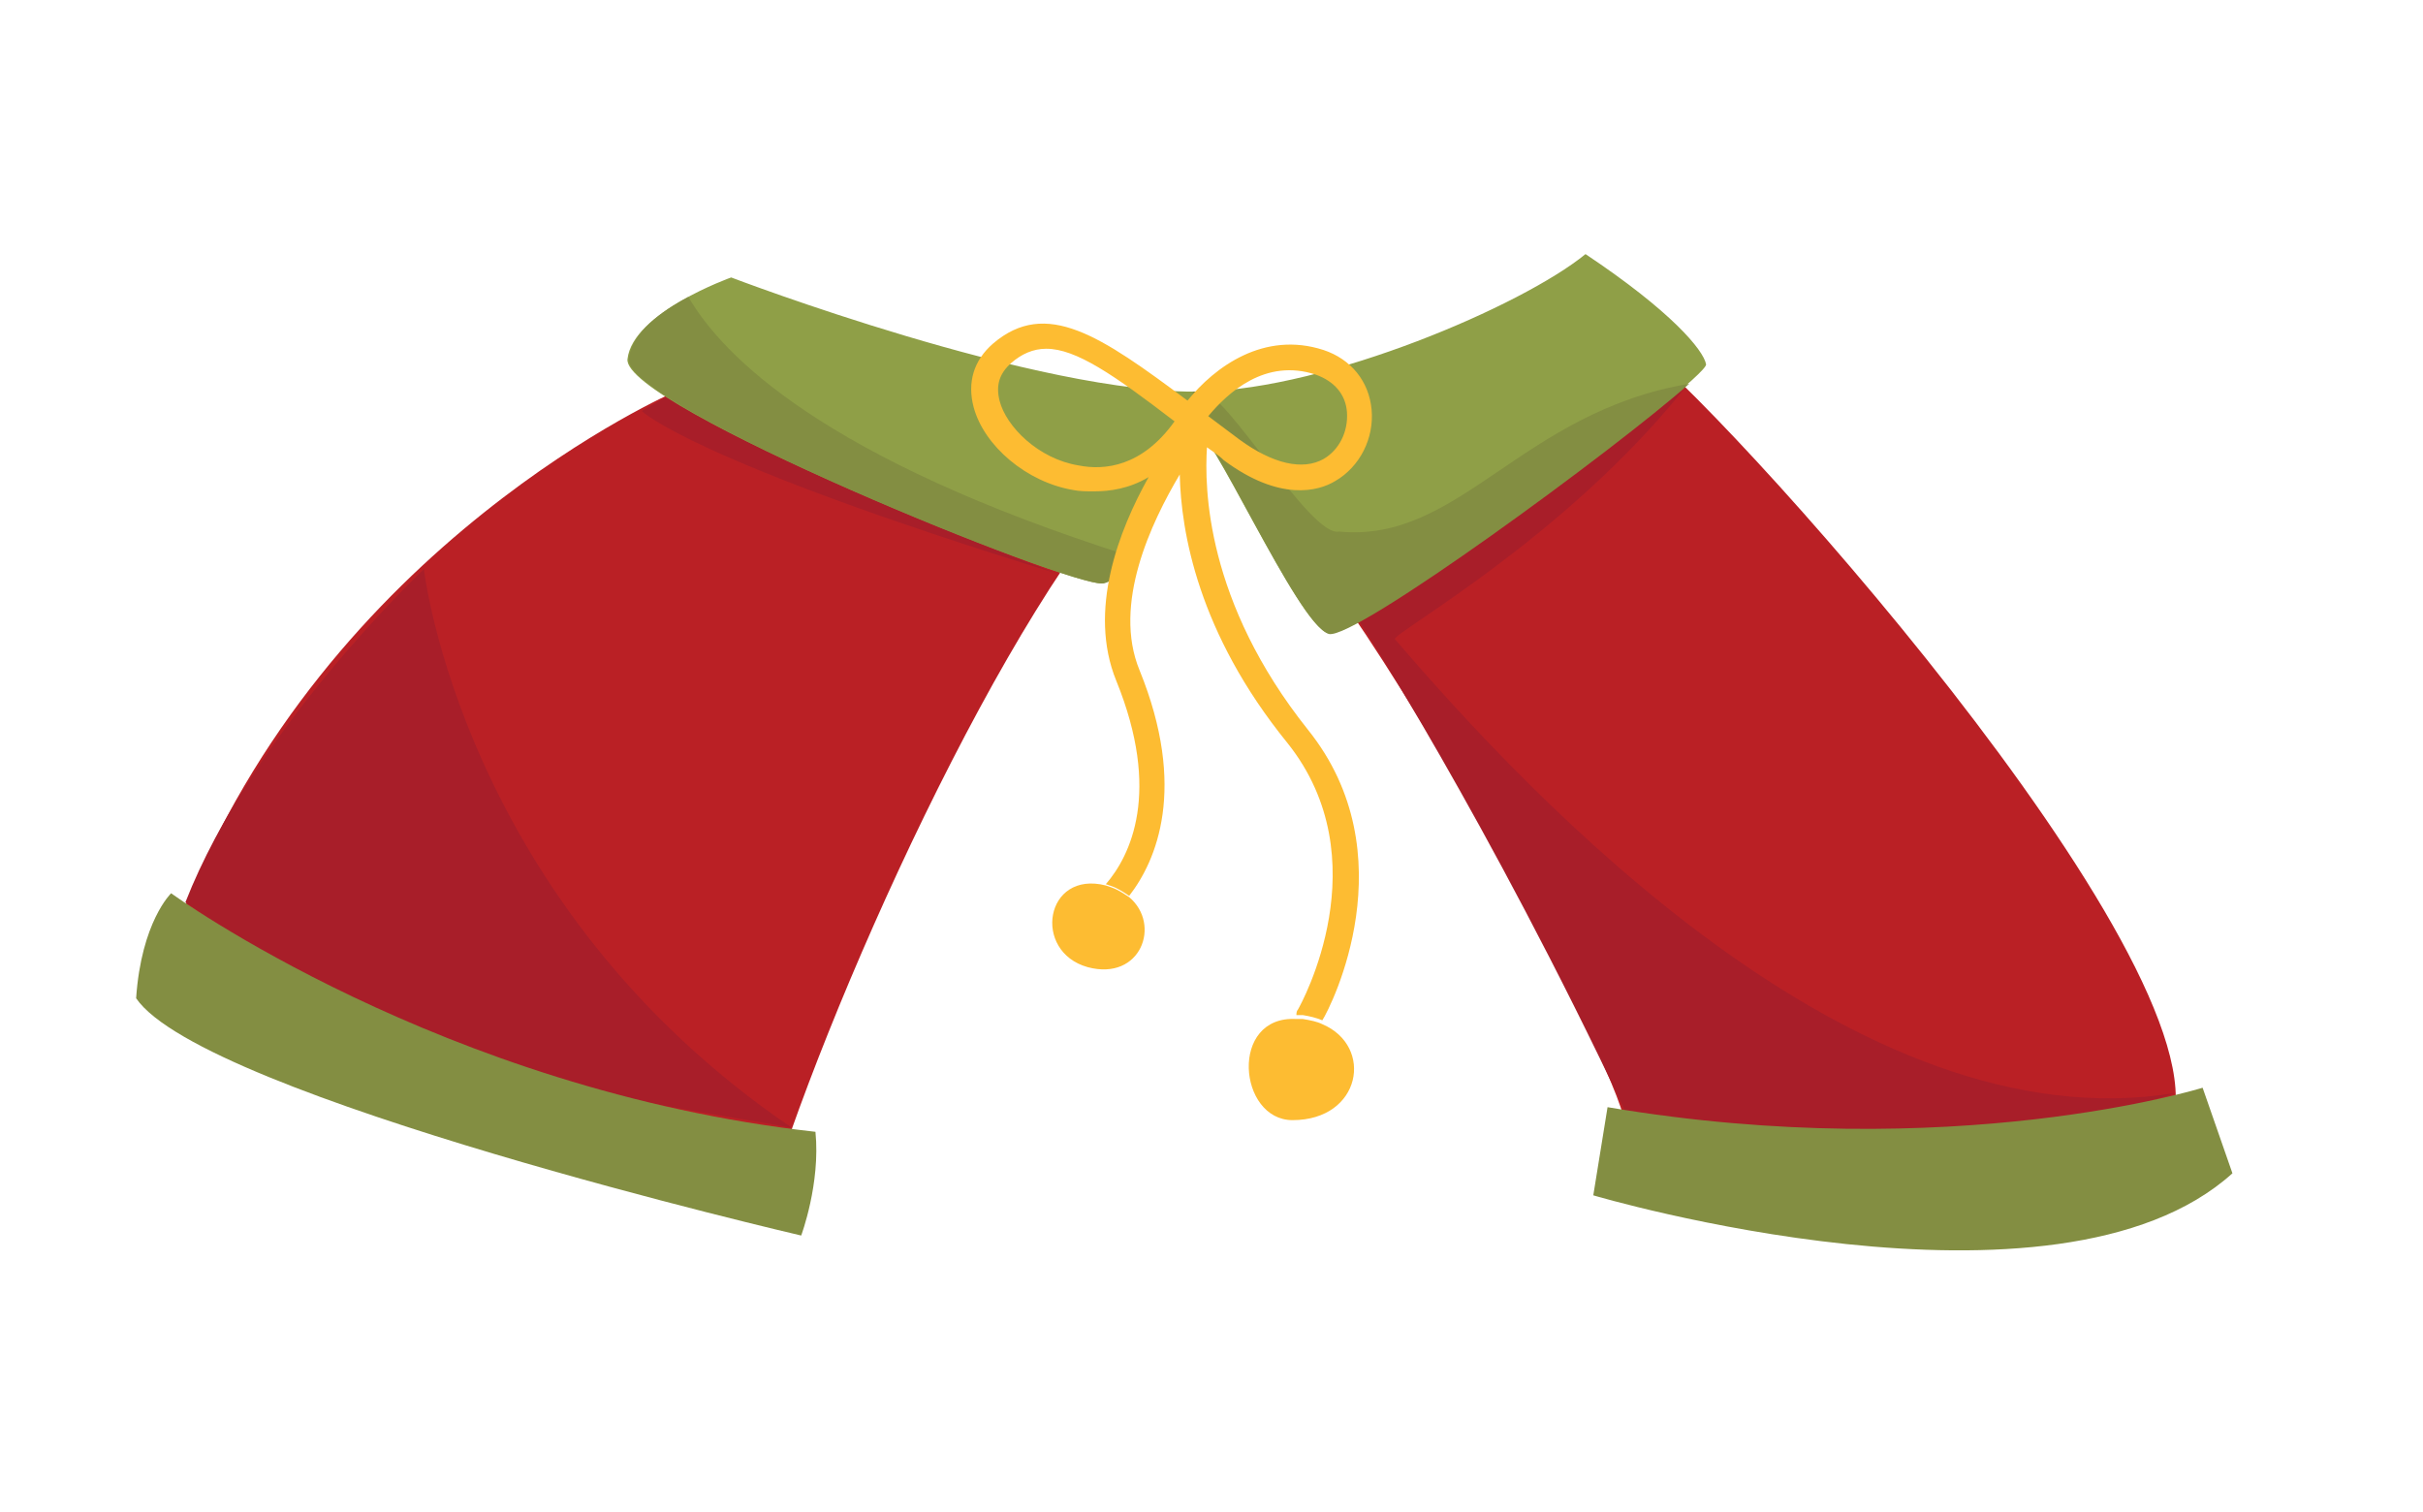
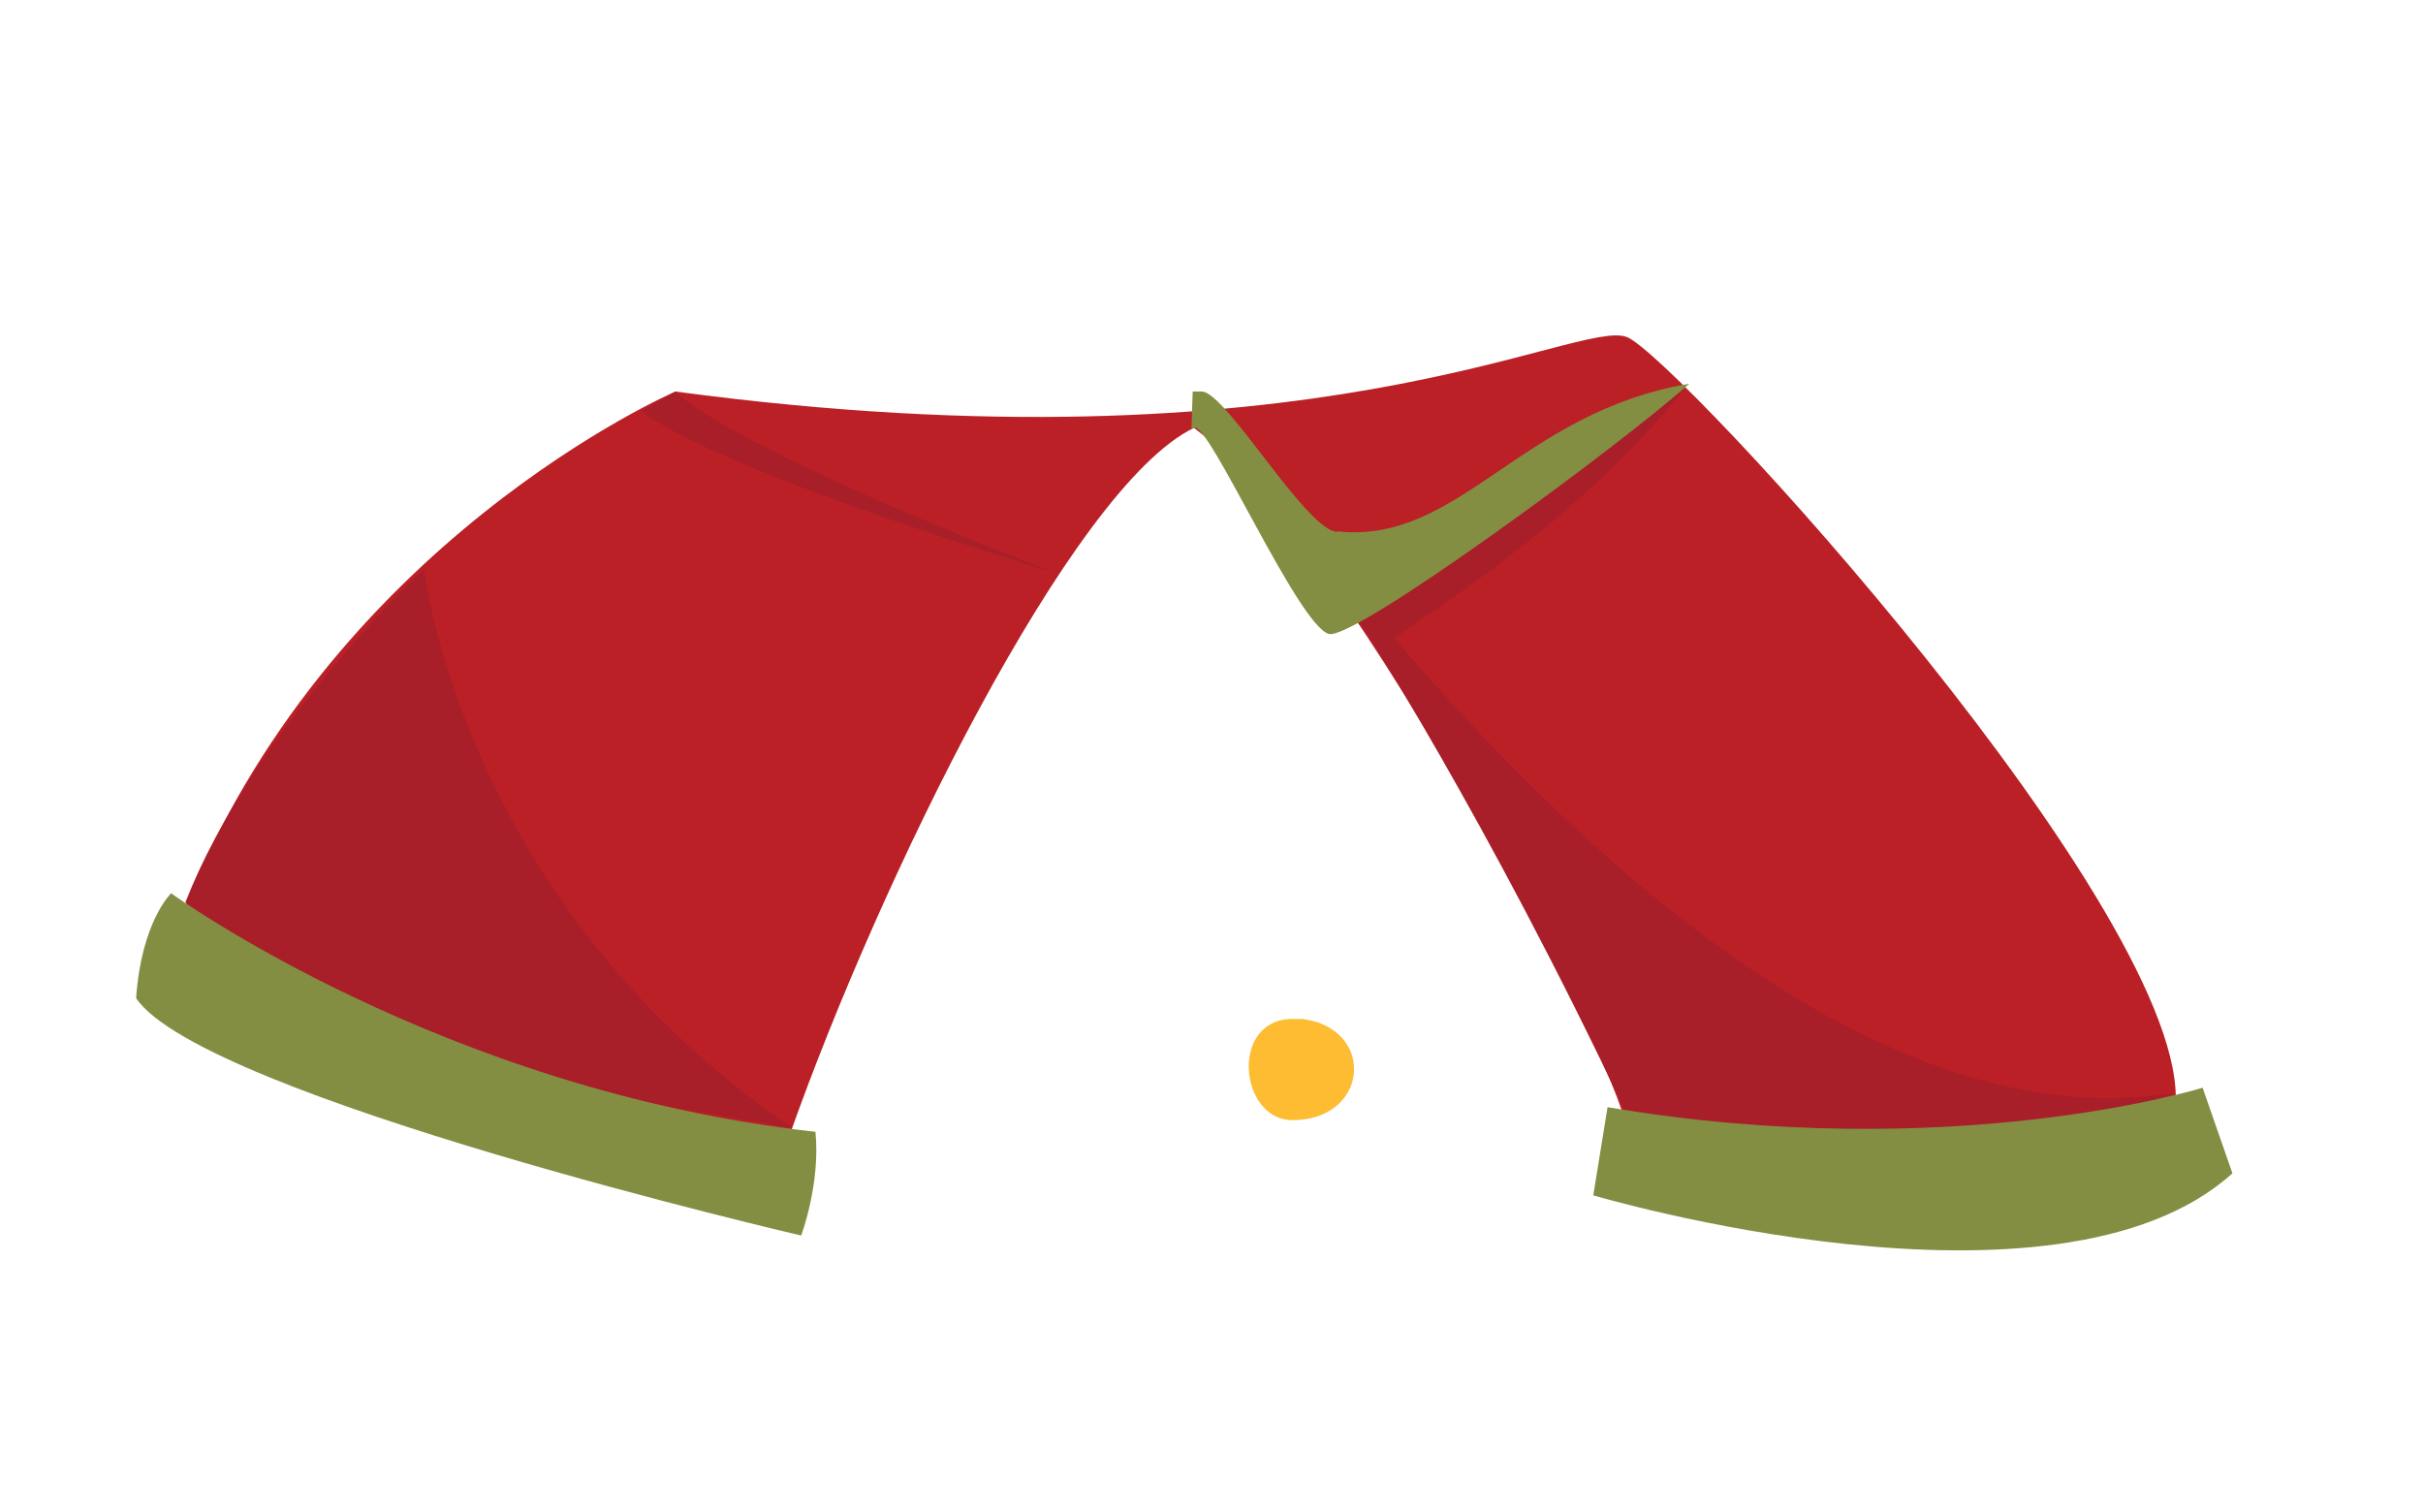
<svg xmlns="http://www.w3.org/2000/svg" x="0px" y="0px" viewBox="0 0 186.9 116.6" style="enable-background:new 0 0 186.9 116.6;" xml:space="preserve">
  <style type="text/css"> .st0{fill:#F05A5A;} .st1{fill:#C72127;} .st2{fill:#AF1E29;} .st3{fill:#D64C4C;} .st4{fill:#4E200C;} .st5{fill:#3A1609;} .st6{fill:#FDBC32;} .st7{fill:#FDA420;} .st8{fill:#FDA432;} .st9{fill:#777D9C;} .st10{fill:#6E7591;} .st11{fill:#5F6682;} .st12{fill:#E4F3F9;} .st13{fill:#404659;} .st14{fill:#8F9F47;} .st15{fill:#9FAD4E;} .st16{fill:#BCBCBC;} .st17{fill:#63425E;} .st18{fill:#2D200C;} .st19{fill:#F99F40;} .st20{fill:#EF923F;} .st21{fill:#E28A3B;} .st22{fill:#BA2025;} .st23{fill:#A81E29;} .st24{fill:#DB5252;} .st25{fill:#838E42;} .st26{fill:#7C530B;} .st27{fill:#F79849;} .st28{fill:#FFFFFF;} .st29{fill:#9B500D;} .st30{fill:#874006;} .st31{fill:#D10505;} .st32{fill:#B70000;} .st33{fill:#DD0B0B;} .st34{fill:#F2F2F2;} .st35{fill:#F7931E;} .st36{fill:#A3021D;} .st37{fill:#E8698A;} .st38{opacity:0.5;fill:#8E0321;} .st39{fill:#A50024;} .st40{fill:#D83962;} .st41{opacity:0.5;fill:#930329;} .st42{fill:#BD1A2F;} .st43{fill:#E04869;} .st44{opacity:0.5;fill:#B20F2A;} .st45{fill:#1A1A1A;} .st46{fill:#282828;} .st47{fill:#FBB03B;} .st48{fill:#E87E13;} .st49{fill:#E2760A;} .st50{opacity:0.3;fill:#FFFFFF;} .st51{fill:#F2AAAA;} .st52{fill:#F9C5C5;} .st53{fill:#CE5959;} .st54{fill:#DD7878;} .st55{fill:#333333;} .st56{fill:#666666;} .st57{opacity:0.2;fill:#FFFFFF;} .st58{fill:#42210B;} .st59{fill:#6FAE99;} .st60{fill:#5FA38A;} .st61{fill:#7DBCA5;} .st62{fill:#8C4307;} .st63{fill:#5F9E87;} .st64{fill:#7BB7A1;} .st65{fill:#B30404;} .st66{fill:#8D0000;} .st67{fill:#D9811A;} .st68{fill:#BD6211;} .st69{fill:#DEAD7C;} .st70{fill:#D18546;} .st71{fill:#AD0000;} .st72{fill:#DB7214;} .st73{fill:#FCC58D;} .st74{fill:#EF9850;} .st75{fill:#E87F18;} .st76{fill:#BA0000;} .st77{fill:#EF8F8F;} .st78{fill:#E57F7F;} .st79{fill:#D66969;} .st80{fill:#DD0E0E;} .st81{fill:#C45353;} .st82{fill:#CC5A5A;} .st83{fill:#10BCC4;} .st84{fill:#12AFAB;} .st85{fill:#02AAAA;} .st86{fill:#0D9393;} .st87{fill:#29E5E5;} .st88{fill:#20CEC9;} .st89{fill:#ED4A3E;} .st90{opacity:0.5;fill:#049692;} .st91{fill:#F76E5C;} .st92{opacity:0.5;fill:#FFFFFF;} .st93{fill:#EF564B;} .st94{fill:#E2413D;} .st95{fill:#D82E2E;} .st96{fill:#F9786E;} .st97{fill:#F98B82;} .st98{fill:#332F30;} .st99{fill:#47BEA7;} .st100{fill:#80CEC5;} .st101{fill:#84C55D;} .st102{fill:#D2D7DB;} .st103{fill:#DFE4E8;} .st104{fill:#C3C8CD;} .st105{fill:#713906;} .st106{fill:#4E2600;} .st107{fill:#D11822;} .st108{fill:#F47C59;} .st109{opacity:0.75;fill:url(#SVGID_1_);} .st110{opacity:0.75;fill:url(#SVGID_00000147909340519035375910000004402917795799253419_);} .st111{fill:#FF0000;} .st112{fill:#ADAFB2;} .st113{fill:#007C14;} .st114{fill:#00AD4E;} .st115{fill:#E8ECE7;} .st116{opacity:0.4;fill:#ADB5B1;} .st117{fill:#EDF6ED;} .st118{fill:#CED6D0;} .st119{fill:#FFFCD9;} .st120{opacity:0.75;fill:url(#SVGID_00000098916437063741298530000001752803400879508615_);} .st121{opacity:0.75;fill:url(#SVGID_00000169529836332111242530000010052519612687305877_);} .st122{fill:#33437E;} .st123{fill:#475FAB;} .st124{fill:#E20001;} .st125{fill:#BB1A1F;} .st126{fill:#C8D0D5;} .st127{fill:#C8CFD4;} .st128{opacity:0.5;} .st129{fill:#ED1C24;} .st130{fill:#AE4B9C;} .st131{fill:#803E88;} .st132{opacity:0.61;fill:#AE4B9C;} .st133{opacity:0.75;fill:url(#SVGID_00000029746591556401697810000018204009086907242404_);} .st134{opacity:0.75;fill:url(#SVGID_00000029021513815441816770000017491736064839580333_);} .st135{fill:#721704;} .st136{fill:#FBFBEA;} .st137{opacity:0.6;fill:#C69C6D;} .st138{opacity:0.3;fill:#FFCE51;} .st139{opacity:0.4;fill:#FFFFFF;} .st140{fill:#231F20;} .st141{fill:#7F62A2;} .st142{fill:#74CBC4;} .st143{fill:#F9C90F;} .st144{fill:#E0136A;} .st145{fill:#F172A3;} .st146{fill:#EEB0C5;} .st147{opacity:0.52;fill:#FFFFFF;} .st148{opacity:0.75;fill:url(#SVGID_00000132061371170951785590000018061377232223181497_);} .st149{opacity:0.75;fill:url(#SVGID_00000047031279668512830670000002739517240596790407_);} .st150{fill:#A4A5A6;} .st151{fill:#5B5F60;} .st152{fill:#F15822;} .st153{fill:#EE3525;} .st154{fill:#72CEE3;} .st155{fill:#F8991D;} .st156{fill:#1A5D2F;} .st157{fill:#318146;} .st158{fill:#B160A6;} .st159{fill:#92C83E;} .st160{fill:#007BC3;} .st161{fill:#CE4D9C;} .st162{opacity:0.68;fill:#A41A1E;} .st163{opacity:0.4;fill:#BEC6C1;} .st164{fill:#DB1A21;} .st165{fill:#911E21;} .st166{fill:#A70E13;} .st167{fill:#900C0F;} .st168{fill:#700C0D;} .st169{fill:#990E10;} .st170{fill:#780D0F;} .st171{fill:#BC0304;} .st172{fill:#7D0304;} .st173{fill:#76CDD6;} .st174{opacity:0.52;fill:#00C1F3;} .st175{fill:#00C1F3;} .st176{fill:#FFE445;} .st177{fill:#572670;} .st178{opacity:0.56;fill:#AE4B9C;} .st179{opacity:0.56;fill:#47BEA7;} .st180{fill:#E83C44;} .st181{opacity:0.75;fill:url(#SVGID_00000002377728606062433910000017834319215452062093_);} .st182{opacity:0.75;fill:url(#SVGID_00000093860605121259835190000011392685507195541392_);} .st183{fill:#B8171C;} .st184{fill:#881113;} .st185{fill:#121415;} .st186{fill:#2B2D2E;} .st187{fill:#108745;} </style>
  <g id="BACKGROUND"> </g>
  <g id="OBJECTS">
    <g>
      <g>
        <path class="st22" d="M52.1,30.2c0,0-26.9,11.6-38.1,40.4C27.8,80.1,52.1,87.1,61,87.3C67.8,68.1,82.6,37.6,92.1,33 c12.7,9.7,32.8,49.7,33.2,53.5c5.9,1.5,36.6,4.2,42.5-1.1c1.3-14.6-38.5-57.9-42.3-59.4C121.7,24.5,101.4,36.8,52.1,30.2z" />
        <path class="st23" d="M61.1,87c-12.3-2.3-26.2-3-46.8-17.4c5.2-13.3,18.4-25.7,18.4-25.7S35.6,69.7,61.1,87z" />
        <path class="st23" d="M104.9,48c0,0,9.2-6.7,25-18c-9.3,11.6-22.6,18.9-22.3,19.3c10.3,12,35.5,39.1,60.2,35 c-5,1.7-20.3,5.7-42.4,1.5C114.7,63.1,104.9,48,104.9,48z" />
        <path class="st25" d="M13.2,68.9c0,0,20.9,15.2,49.7,18.4c0.4,4-1.1,8-1.1,8S15.7,84.6,10.5,77C10.9,71.1,13.2,68.9,13.2,68.9z" />
        <path class="st25" d="M124,85.4l-1.1,6.8c0,0,35.7,10.6,49.3-1.7c-2.3-6.6-2.3-6.6-2.3-6.6S150.6,89.9,124,85.4z" />
        <path class="st23" d="M52.1,30.2c0,0,3,3.8,29.3,14c-28.2-8.7-31.9-12.5-31.9-12.5L52.1,30.2z" />
-         <path class="st14" d="M92.7,30.2c9.7-0.2,24.7-6.6,29.6-10.6c6.6,4.4,9.1,7.4,9.3,8.5c0.2,1.1-26.9,21.4-29.2,20.7 c-2.3-0.6-9.3-16.5-10.4-15.9c-1.1,0.6-4.4,11.8-7,12.1c-2.5,0.2-37-13.7-36.6-17.3c0.4-3.6,8-6.3,8-6.3S80.2,30.5,92.7,30.2z" />
        <path class="st25" d="M103.3,41c-2.2,0.5-8.7-10.8-10.6-10.8c-0.2,0-0.5,0-0.7,0l-0.1,2.9C92,33.1,92,33,92.1,33 c1.1-0.6,8,15.2,10.4,15.9c2,0.5,22.3-14.4,27.8-19.3C117.3,31.8,112.6,41.9,103.3,41z" />
-         <path class="st25" d="M53.1,22.9c-2.1,1.1-4.4,2.8-4.6,4.8c-0.4,3.6,34,17.6,36.6,17.3c0.7-0.1,1.4-0.9,2.1-2.1 C63.5,35.4,55.7,27.4,53.1,22.9z" />
      </g>
      <g>
-         <path class="st6" d="M100.9,56.3c-7.9-9.9-8-18.7-7.8-21.8c0.4,0.3,0.9,0.6,1.3,1c4.3,3.2,7.3,2.4,8.6,1.6c1.9-1.1,3-3.3,2.8-5.5 c-0.2-2.2-1.6-3.9-3.7-4.6c-4.6-1.5-8.4,1.3-10.5,3.9c-6.7-5-10.9-7.9-15-4.4c-1.5,1.3-2,3-1.5,4.9c0.8,3,4.1,5.8,7.7,6.4 c0.5,0.1,1,0.1,1.6,0.1c1.2,0,2.7-0.2,4.2-1.1c-2.3,4.1-4.7,10.3-2.5,15.7c3.5,8.6,1.1,13.5-0.8,15.7c0.3,0.1,0.6,0.2,0.8,0.3 c0.4,0.2,0.7,0.4,1,0.6c2.1-2.7,4.5-8.3,0.8-17.4c-2.1-5.1,0.9-11.4,3.1-15.1c0.1,4.4,1.4,12.2,8.3,20.7c7.2,9,1.1,20.1,0.8,20.6 c0,0,0,0,0,0c-0.1,0.1-0.1,0.3-0.1,0.4c0.2,0,0.3,0,0.5,0c0.6,0.1,1,0.2,1.5,0.4C102.7,77.6,108.6,65.9,100.9,56.3z M101.5,28.9 c1.4,0.5,2.3,1.5,2.4,2.9c0.1,1.5-0.6,2.9-1.8,3.6c-1.6,0.9-3.9,0.4-6.5-1.5c-0.8-0.6-1.6-1.2-2.4-1.8 C94.7,30.3,97.6,27.6,101.5,28.9z M83.2,35.9c-3.1-0.5-5.6-3-6.1-5c-0.3-1.2,0-2.1,0.9-2.9c0.8-0.7,1.7-1.1,2.7-1.1 c2.3,0,5.2,2,9.9,5.6C88.1,36,85.2,36.3,83.2,35.9z" />
        <path class="st6" d="M100,78.6c-5.2-0.3-4.5,7.8-0.3,7.8c5.3,0,6.3-5.7,2.3-7.4c-0.4-0.2-0.9-0.3-1.5-0.4 C100.3,78.6,100.1,78.6,100,78.6z" />
-         <path class="st6" d="M85.3,68.3c-4.7-1.2-5.7,5.1-1.4,6.3c4.1,1.1,5.7-3.3,3.2-5.4c-0.3-0.2-0.6-0.4-1-0.6 C85.9,68.5,85.6,68.4,85.3,68.3z" />
      </g>
    </g>
  </g>
</svg>